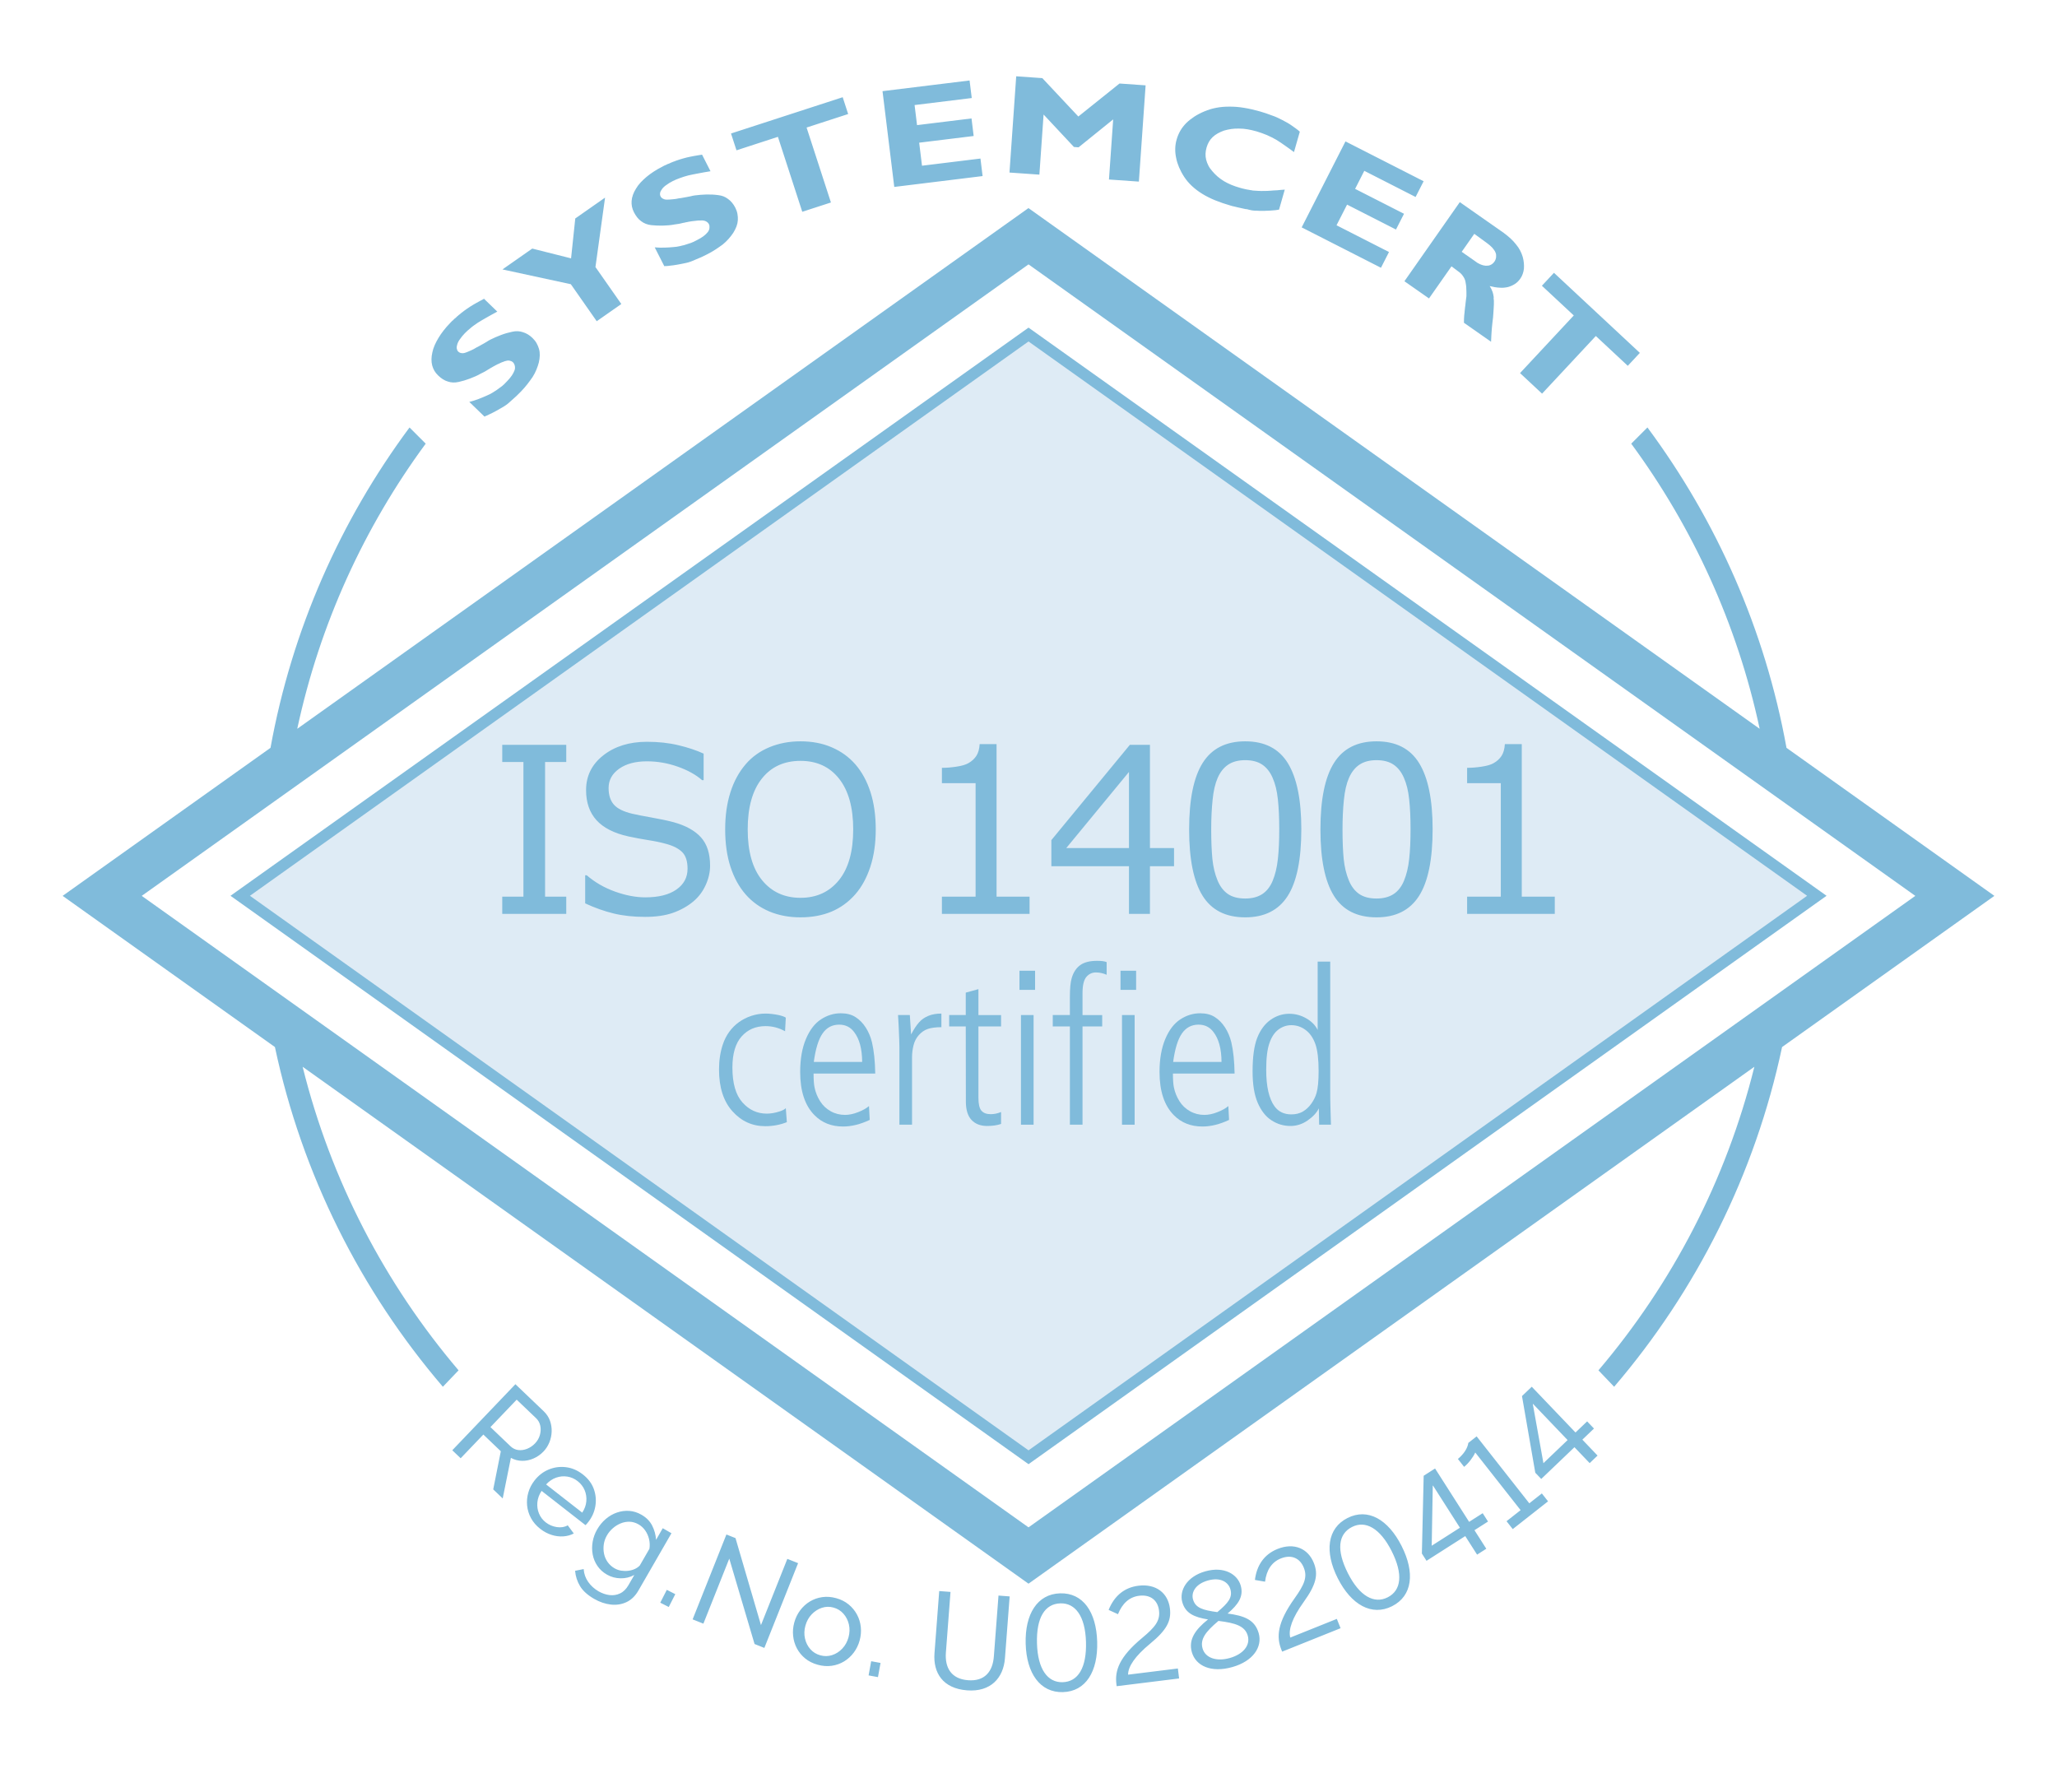
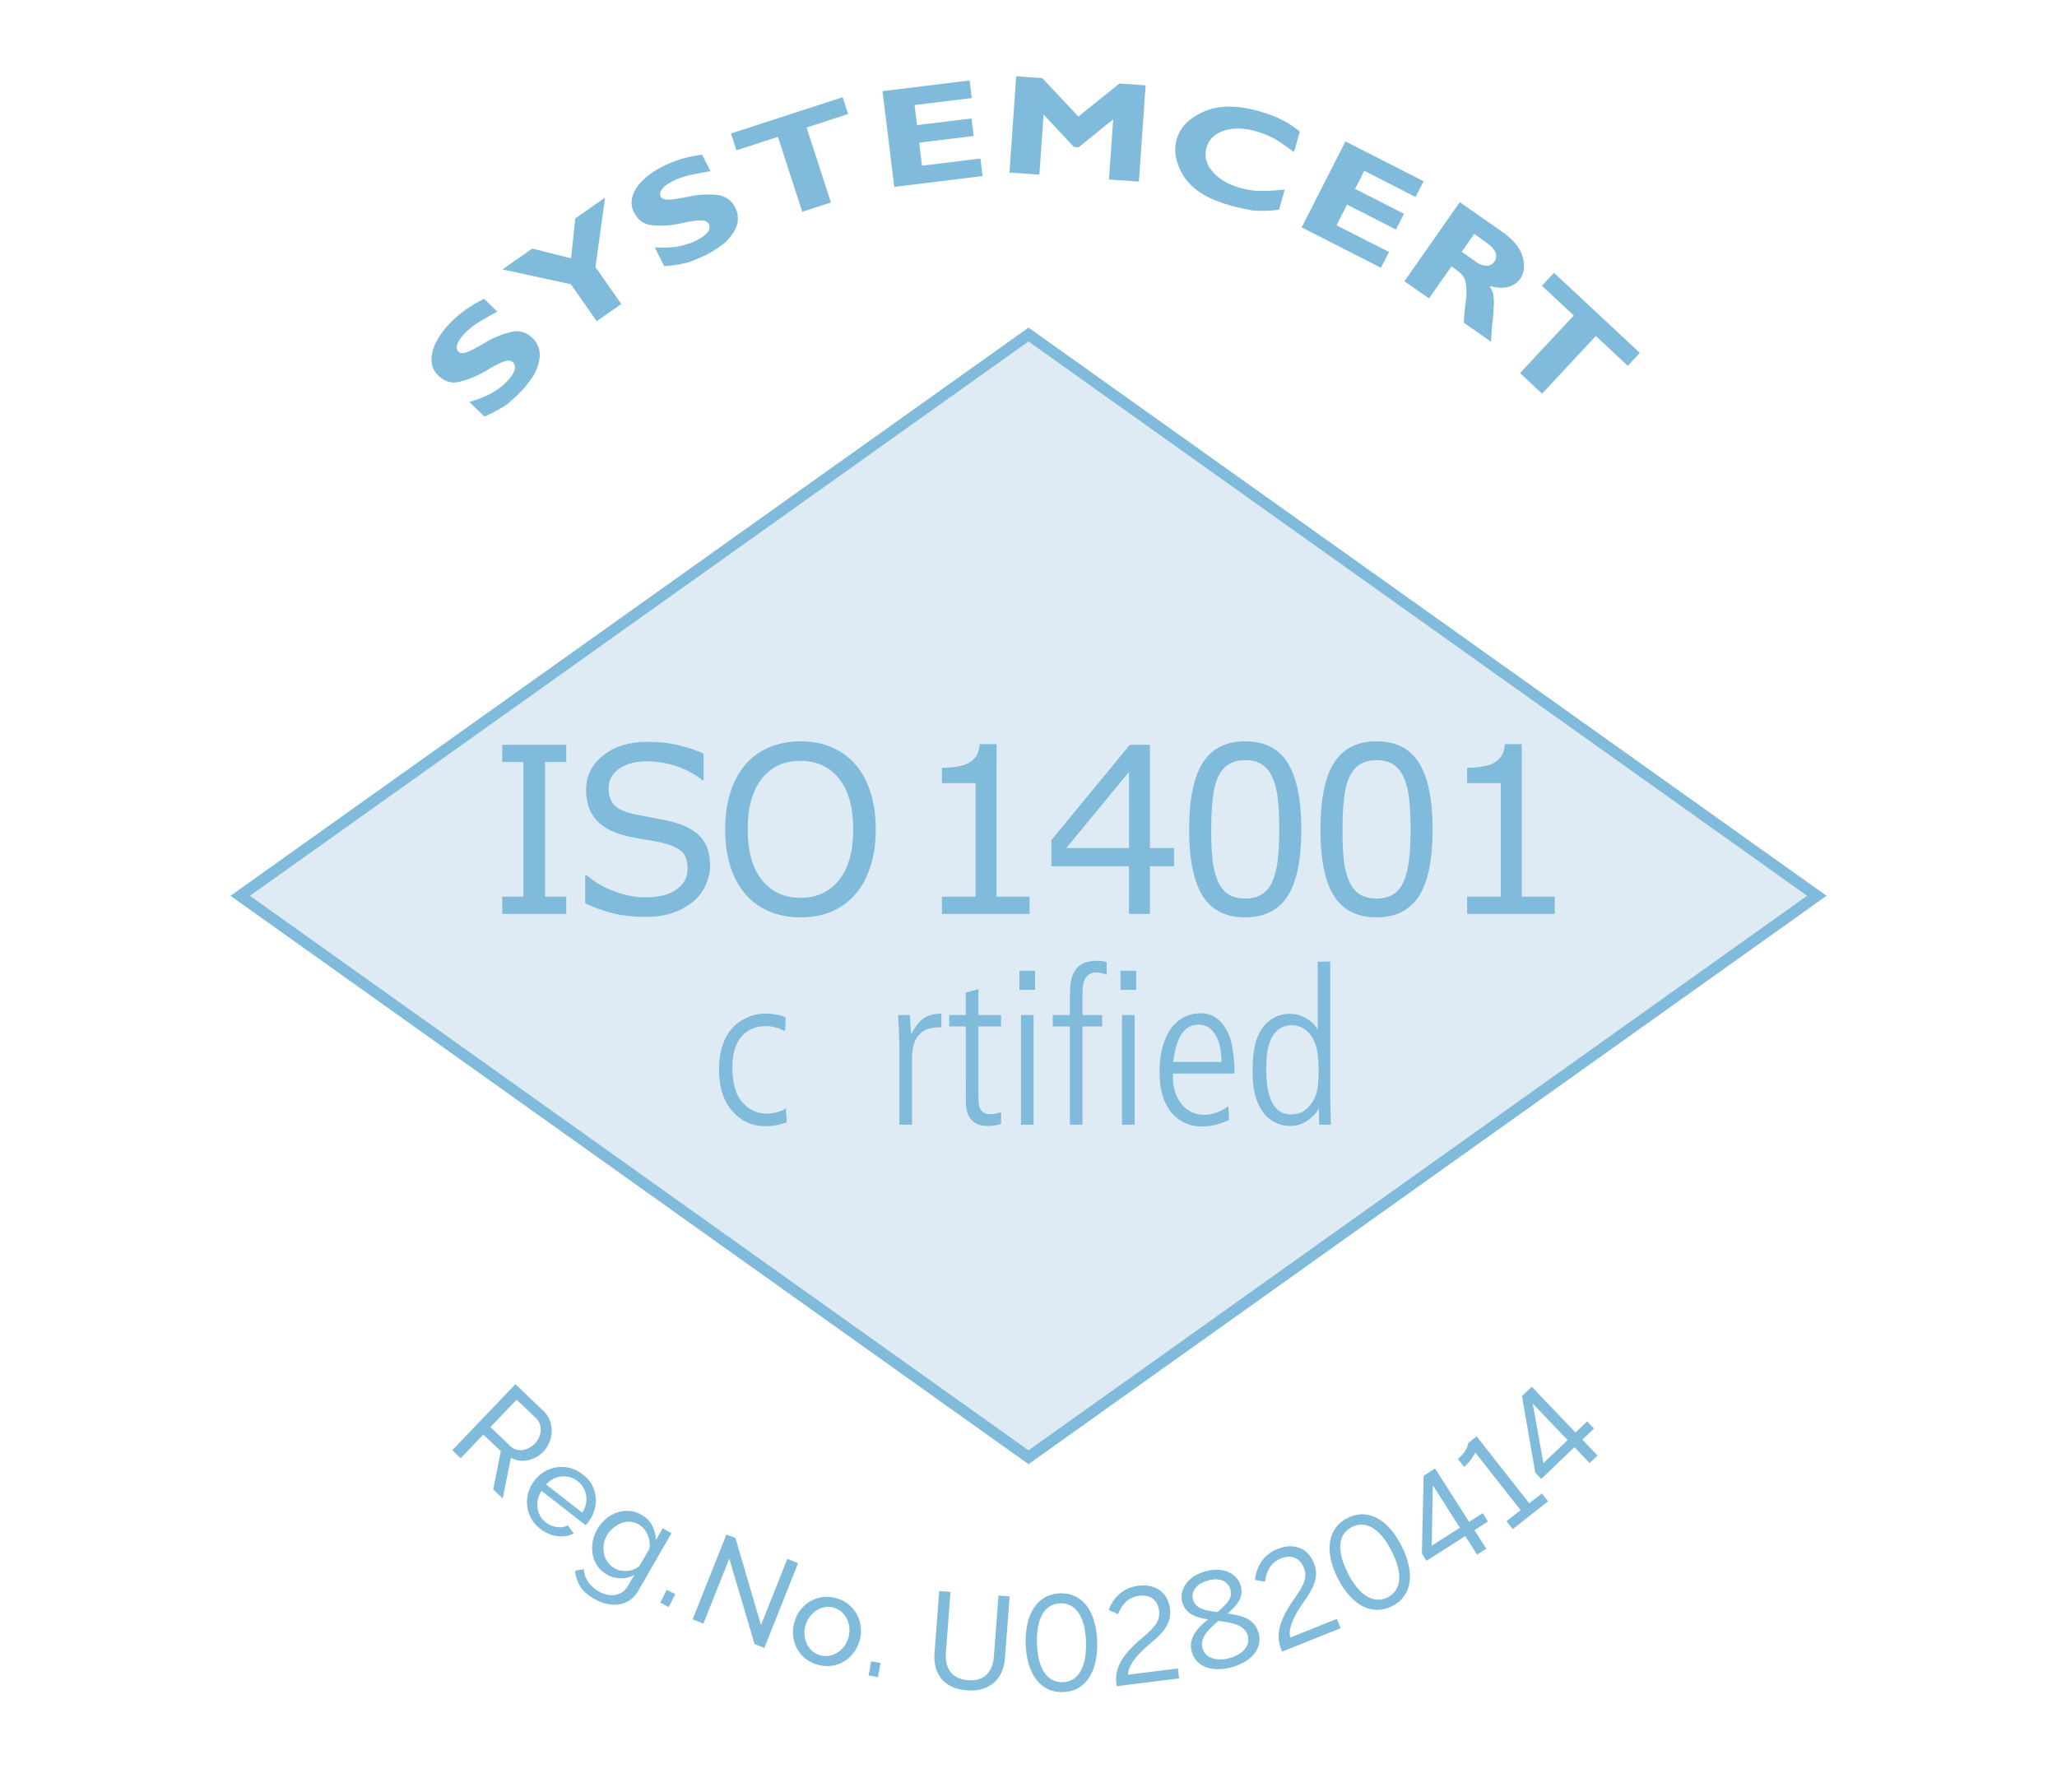
<svg xmlns="http://www.w3.org/2000/svg" xml:space="preserve" width="30.268mm" height="26.366mm" version="1.1" style="shape-rendering:geometricPrecision; text-rendering:geometricPrecision; image-rendering:optimizeQuality; fill-rule:evenodd; clip-rule:evenodd" viewBox="0 0 4798.06 4179.43">
  <defs>
    <style type="text/css">
   
    .fil3 {fill:none}
    .fil2 {fill:#80BBDB}
    .fil0 {fill:#DEEBF5}
    .fil1 {fill:#80BBDB;fill-rule:nonzero}
   
  </style>
  </defs>
  <g id="Ebene_x0020_1">
    <polygon class="fil0" points="2400.57,3405.08 559.58,2099.72 2401.32,786.58 4237.62,2098.41 " />
    <g id="_3042132030336">
      <path class="fil1" d="M2406.69 769.57l1838.79 1309.2 15.06 10.72 -15.06 10.72 -1838.79 1309.7 -7.62 5.45 -7.62 -5.45 -1838.77 -1309.7 -15.06 -10.72 15.06 -10.72 1838.77 -1309.2 7.62 -5.39 7.62 5.39zm1808.48 1319.93l-1816.1 -1293.03 -1816.09 1293.03 1816.09 1293.54 1816.1 -1293.54z" />
      <g>
        <path class="fil1" d="M1128.41 696.34l31.56 30.5c-4.8,2.43 -9.27,4.87 -13.54,7.37 -4.28,2.5 -8.29,4.8 -12.16,6.83 -3.88,2.11 -7.5,4.2 -10.84,6.25 -3.36,2.11 -6.52,4.01 -9.46,5.79 -2.89,2.11 -5.79,4.07 -8.54,5.98 -2.76,1.9 -5.33,3.88 -7.56,5.98 -2.63,2.04 -4.99,4.07 -7.23,6.06 -2.24,1.97 -4.41,4.07 -6.52,6.31 -2.3,2.36 -4.34,4.6 -6.06,6.77 -1.78,2.17 -3.28,4.2 -4.66,6.25 -1.51,1.9 -2.89,3.88 -4.01,6.06 -1.13,2.11 -1.97,4.07 -2.57,5.98 -0.59,1.84 -1.05,3.68 -1.32,5.39 -0.27,1.71 -0.33,3.28 -0.13,4.66 0.19,1.38 0.59,2.76 1.13,4.07 0.52,1.32 1.32,2.43 2.24,3.36 1.13,1.05 2.3,1.9 3.55,2.5 1.25,0.59 2.57,0.98 4.01,1.13 1.59,0.27 3.09,0.33 4.66,0.13 1.59,-0.19 3.22,-0.59 5.14,-1.25 1.84,-0.65 3.82,-1.44 5.91,-2.3 2.11,-0.92 4.2,-1.84 6.37,-2.76 2.04,-0.86 4.14,-1.84 6.37,-3.03 2.24,-1.19 4.53,-2.57 6.83,-4.01 0.46,-0.13 0.86,-0.4 1.25,-0.59 0.4,-0.27 0.79,-0.46 1.25,-0.59 0.79,-0.46 1.59,-0.92 2.43,-1.32 0.86,-0.4 1.65,-0.86 2.43,-1.32 1.38,-0.79 2.76,-1.59 4.01,-2.3 1.32,-0.73 2.63,-1.38 3.82,-2.04 1.38,-0.79 2.76,-1.65 4.14,-2.43 1.38,-0.79 2.76,-1.59 4.14,-2.43 1.25,-0.92 2.63,-1.84 4.14,-2.63 1.51,-0.79 3.03,-1.65 4.41,-2.43 4.14,-2.11 8.35,-4.01 12.49,-5.85 4.2,-1.78 8.42,-3.49 12.76,-5.14 4.34,-1.65 8.67,-3.09 13.08,-4.34 4.41,-1.25 8.75,-2.3 12.89,-3.15 4.34,-0.98 8.54,-1.44 12.68,-1.25 4.14,0.13 8.15,0.92 12.03,2.24 4.07,1.19 8.02,2.89 11.76,5.2 3.74,2.24 7.37,5.06 10.84,8.48 3.95,3.82 7.16,7.89 9.53,12.16 2.43,4.34 4.28,8.81 5.6,13.41 1.32,4.66 1.9,9.61 1.78,14.79 -0.13,5.2 -0.86,10.72 -2.17,16.5 -1.44,5.66 -3.42,11.3 -5.79,17.09 -2.36,5.79 -5.33,11.44 -8.81,16.96 -3.82,5.52 -7.83,11.05 -12.16,16.63 -4.34,5.6 -9.27,11.24 -14.73,16.96 -3.68,3.82 -7.23,7.37 -10.78,10.72 -3.55,3.36 -6.97,6.44 -10.32,9.27 -3.36,3.15 -6.52,5.98 -9.4,8.35 -2.89,2.36 -5.85,4.47 -8.75,6.25 -3.09,1.9 -6.12,3.74 -9.15,5.39 -3.03,1.71 -5.91,3.36 -8.67,4.93 -3.09,1.65 -6.06,3.15 -8.94,4.74 -2.82,1.51 -5.85,2.96 -8.94,4.28 0,0 -0.06,0 -0.13,0.13 -0.06,0.06 -0.19,0 -0.33,-0.13 -0.13,0.13 -0.27,0.27 -0.33,0.4 -0.06,0.06 -0.13,0.13 -0.13,0.13 -0.33,0.33 -0.59,0.52 -0.79,0.59 -0.27,0.06 -0.46,0.06 -0.59,-0.13 -0.13,0.13 -0.33,0.33 -0.46,0.46 -0.13,0.13 -0.33,0.13 -0.46,0 -0.13,0.13 -0.27,0.27 -0.33,0.33 -0.06,0.06 -0.13,0.13 -0.13,0.13 0,0 -0.06,0 -0.13,0.13 -0.06,0.06 -0.27,0.13 -0.59,0.13 -0.13,0.13 -0.33,0.27 -0.46,0.27 -0.13,0 -0.27,0 -0.27,0 -0.13,0.13 -0.33,0.27 -0.46,0.27 -0.13,0 -0.46,0.06 -0.92,0.27 -0.13,0.13 -0.33,0.27 -0.59,0.4 -0.27,0.06 -0.46,0.06 -0.59,-0.13 -0.33,0.33 -0.52,0.52 -0.65,0.73 -0.13,0.13 -0.4,0.19 -0.73,0.27 -0.13,0.13 -0.33,0.27 -0.59,0.4 -0.19,0.06 -0.46,0.13 -0.79,0.13l-35.37 -34.19c4.01,-0.98 7.83,-2.11 11.38,-3.22 3.55,-1.13 7.04,-2.36 10.45,-3.68 3.42,-1.32 6.64,-2.57 9.61,-3.82 3.03,-1.25 5.91,-2.5 8.67,-3.74 2.63,-1.13 5.26,-2.36 7.89,-3.61 2.63,-1.32 5.14,-2.76 7.62,-4.34 1.05,-0.79 2.24,-1.59 3.36,-2.24 1.19,-0.73 2.43,-1.51 3.82,-2.3 1.05,-0.79 2.17,-1.59 3.22,-2.36 1.05,-0.79 2.17,-1.59 3.22,-2.36 0.92,-0.65 1.78,-1.25 2.57,-1.9 0.79,-0.65 1.59,-1.32 2.57,-1.9 0.92,-0.65 1.78,-1.25 2.57,-1.9 0.73,-0.65 1.44,-1.32 2.04,-1.9 0.92,-0.65 1.78,-1.38 2.5,-2.17 0.79,-0.79 1.44,-1.51 2.04,-2.11 0.79,-0.79 1.51,-1.59 2.3,-2.36 0.79,-0.79 1.51,-1.59 2.3,-2.36 2.3,-2.36 4.41,-4.74 6.31,-7.04 1.9,-2.3 3.55,-4.47 4.93,-6.52 1.32,-2.04 2.57,-4.07 3.61,-6.12 1.05,-2.04 1.97,-4.07 2.69,-6.12 0.59,-1.9 0.92,-3.61 0.92,-5.26 0.06,-1.65 -0.06,-3.22 -0.46,-4.8 -0.33,-1.59 -0.86,-3.09 -1.59,-4.53 -0.73,-1.44 -1.65,-2.76 -2.76,-3.82 -1.13,-1.05 -2.36,-1.9 -3.74,-2.5 -1.38,-0.59 -2.89,-1.05 -4.47,-1.32 -1.59,-0.27 -3.28,-0.33 -5.26,0 -1.9,0.27 -3.82,0.73 -5.72,1.38 -0.92,0.33 -1.9,0.73 -3.03,1.25 -1.05,0.46 -2.24,0.92 -3.49,1.19 -1.05,0.52 -2.17,0.98 -3.22,1.44 -1.05,0.46 -2.24,1.05 -3.49,1.71 -2.5,0.98 -4.87,2.11 -7.16,3.42 -2.3,1.32 -4.66,2.57 -7.16,3.88 -0.59,0.33 -1.19,0.65 -1.71,1.05 -0.52,0.4 -1.05,0.65 -1.51,0.86 -0.79,0.46 -1.44,0.92 -2.11,1.19 -0.59,0.33 -1.25,0.65 -1.84,0.98 -0.13,0.13 -0.33,0.4 -0.59,0.59 -0.19,0.19 -0.46,0.33 -0.79,0.33 -0.33,0.33 -0.59,0.52 -0.79,0.59 -0.19,0.06 -0.59,0.19 -1.05,0.4 -0.79,0.46 -1.38,0.92 -1.97,1.32 -0.52,0.4 -1.13,0.73 -1.71,1.05 -0.65,0.33 -1.19,0.65 -1.78,1.05 -0.52,0.4 -1.13,0.79 -1.71,1.05 -0.79,0.46 -1.44,0.92 -2.11,1.19 -0.59,0.33 -1.25,0.65 -1.84,0.98 -0.59,0.33 -1.19,0.59 -1.71,0.86 -0.52,0.27 -1.13,0.52 -1.78,0.86 -0.59,0.33 -1.19,0.59 -1.71,0.86 -0.52,0.27 -1.13,0.52 -1.78,0.86 -4.14,2.43 -8.35,4.53 -12.62,6.37 -4.28,1.84 -8.54,3.61 -12.89,5.26 -4.34,1.65 -8.61,3.09 -12.89,4.34 -4.28,1.25 -8.54,2.36 -12.89,3.36 -4.34,0.98 -8.67,1.44 -12.95,1.32 -4.28,-0.13 -8.35,-0.92 -12.3,-2.24 -4.07,-1.19 -8.02,-2.96 -11.76,-5.39 -3.82,-2.43 -7.5,-5.39 -11.11,-8.94 -3.49,-3.36 -6.37,-6.97 -8.61,-10.78 -2.24,-3.88 -3.95,-8.02 -5.14,-12.49 -1.19,-4.47 -1.71,-9.34 -1.65,-14.46 0.06,-5.14 0.79,-10.45 2.04,-15.92 1.19,-5.66 2.89,-11.18 5.33,-16.63 2.36,-5.45 5.33,-11.11 8.81,-16.96 3.49,-5.79 7.43,-11.57 11.97,-17.36 4.47,-5.79 9.53,-11.57 15.19,-17.42 0.13,-0.13 0.33,-0.4 0.59,-0.59 0.19,-0.19 0.4,-0.46 0.52,-0.59 0.13,-0.13 0.33,-0.33 0.59,-0.59 0.19,-0.27 0.4,-0.46 0.59,-0.59 0.33,-0.33 0.73,-0.73 1.13,-1.19 0.46,-0.46 0.98,-0.98 1.59,-1.65 0.46,-0.19 0.92,-0.46 1.32,-0.86 0.4,-0.4 0.79,-0.86 1.25,-1.32 0.33,-0.33 0.65,-0.65 1.05,-1.05 0.4,-0.4 0.79,-0.86 1.25,-1.32 0.92,-0.65 1.78,-1.25 2.5,-1.9 0.79,-0.65 1.65,-1.44 2.57,-2.36 0.33,-0.33 0.65,-0.65 1.05,-1.05 0.4,-0.4 0.73,-0.73 1.05,-1.05 0.59,-0.33 1.13,-0.65 1.51,-1.05 0.4,-0.4 0.79,-0.86 1.25,-1.32 1.05,-0.79 2.17,-1.59 3.22,-2.36 1.05,-0.79 2.04,-1.65 2.96,-2.63 1.05,-0.79 2.17,-1.65 3.36,-2.5 1.13,-0.92 2.36,-1.78 3.55,-2.76 2.17,-1.59 4.41,-3.22 6.71,-4.8 2.3,-1.59 4.66,-3.22 7.16,-4.8 2.3,-1.44 4.74,-2.89 7.29,-4.47 2.57,-1.51 5.14,-3.03 7.75,-4.47 2.63,-1.44 5.33,-2.96 8.21,-4.47 2.82,-1.51 5.79,-3.09 8.88,-4.74l-0.46 -0.46 0 0 0.24 -0.27zm263.46 52.87l-60.35 -86.27 -159.5 -34.51 69.49 -48.65 90.53 22.81 9.8 -93.03 69.49 -48.65 -22.41 161.93 60.35 86.27 -57.34 40.1 0 0 0 0 -0.06 0zm245.48 -388.95l19.93 39.12c-5.33,0.73 -10.38,1.59 -15.19,2.57 -4.8,0.98 -9.4,1.84 -13.74,2.57 -4.34,0.73 -8.42,1.51 -12.3,2.36 -3.88,0.86 -7.5,1.65 -10.84,2.36 -3.42,0.98 -6.77,1.97 -9.99,2.89 -3.22,0.92 -6.25,1.97 -9.15,3.15 -3.15,1.13 -6.12,2.24 -8.81,3.36 -2.76,1.19 -5.52,2.43 -8.21,3.82 -2.96,1.51 -5.6,2.96 -7.96,4.41 -2.36,1.44 -4.47,2.89 -6.44,4.41 -2.04,1.32 -3.95,2.76 -5.72,4.41 -1.78,1.65 -3.22,3.22 -4.41,4.87 -1.19,1.59 -2.17,3.15 -3.03,4.66 -0.86,1.51 -1.38,2.96 -1.65,4.34 -0.27,1.38 -0.4,2.76 -0.27,4.2 0.13,1.38 0.46,2.69 1.05,3.88 0.65,1.38 1.51,2.57 2.57,3.55 0.98,0.98 2.11,1.78 3.42,2.3 1.38,0.79 2.82,1.32 4.34,1.65 1.51,0.33 3.28,0.46 5.26,0.46 1.97,0 4.07,-0.06 6.31,-0.27 2.24,-0.13 4.6,-0.33 6.97,-0.59 2.17,-0.13 4.47,-0.4 6.97,-0.79 2.5,-0.4 5.06,-0.92 7.75,-1.51 0.46,0 0.92,-0.06 1.38,-0.13 0.46,-0.06 0.92,-0.13 1.38,-0.13 0.92,-0.19 1.78,-0.4 2.69,-0.46 0.92,-0.06 1.84,-0.27 2.69,-0.46 1.59,-0.33 3.09,-0.59 4.6,-0.86 1.44,-0.27 2.89,-0.46 4.28,-0.73 1.59,-0.33 3.15,-0.59 4.74,-0.92 1.59,-0.33 3.15,-0.59 4.74,-0.92 1.44,-0.52 3.09,-0.92 4.8,-1.19 1.71,-0.27 3.36,-0.52 4.93,-0.86 4.6,-0.59 9.21,-1.13 13.74,-1.44 4.53,-0.33 9.07,-0.59 13.74,-0.73 4.6,-0.13 9.21,-0.06 13.81,0.19 4.6,0.27 9,0.65 13.22,1.25 4.41,0.46 8.54,1.44 12.43,2.89 3.88,1.51 7.43,3.55 10.72,6.06 3.49,2.43 6.64,5.33 9.4,8.75 2.82,3.36 5.33,7.23 7.56,11.51 2.5,4.93 4.2,9.8 5.06,14.66 0.86,4.87 1.19,9.73 0.92,14.54 -0.27,4.8 -1.32,9.67 -3.15,14.6 -1.84,4.87 -4.34,9.8 -7.43,14.85 -3.22,4.87 -6.9,9.61 -11.05,14.33 -4.14,4.74 -8.75,9.07 -13.81,13.16 -5.39,4.01 -11.05,7.89 -16.96,11.76 -5.91,3.88 -12.43,7.62 -19.47,11.18 -4.74,2.36 -9.27,4.6 -13.68,6.64 -4.41,1.97 -8.67,3.82 -12.82,5.39 -4.2,1.9 -8.08,3.55 -11.64,4.8 -3.55,1.32 -6.97,2.3 -10.32,3.03 -3.55,0.79 -7.04,1.51 -10.38,2.17 -3.42,0.59 -6.64,1.25 -9.8,1.84 -3.42,0.52 -6.77,1.05 -9.92,1.59 -3.22,0.52 -6.44,0.92 -9.8,1.13 0,0 -0.06,0 -0.13,0.06 -0.13,0.06 -0.19,0 -0.33,-0.19 -0.19,0.06 -0.33,0.19 -0.46,0.19 -0.06,0.06 -0.13,0.06 -0.13,0.06 -0.4,0.19 -0.73,0.27 -0.98,0.33 -0.27,0 -0.4,-0.06 -0.52,-0.27 -0.19,0.06 -0.4,0.19 -0.59,0.27 -0.19,0.13 -0.33,0.06 -0.46,-0.13 -0.19,0.06 -0.33,0.19 -0.46,0.19 -0.06,0.06 -0.13,0.06 -0.13,0.06 0,0 -0.06,0 -0.13,0.06 -0.06,0.06 -0.27,0 -0.59,-0.06 -0.19,0.13 -0.4,0.13 -0.52,0.06 -0.13,-0.06 -0.19,-0.06 -0.19,-0.06 -0.19,0.06 -0.4,0.13 -0.52,0.06 -0.13,-0.06 -0.46,-0.06 -0.98,-0.06 -0.19,0.13 -0.4,0.13 -0.65,0.13 -0.27,0 -0.46,-0.06 -0.52,-0.33 -0.4,0.19 -0.65,0.4 -0.92,0.46 -0.19,0.06 -0.46,0.06 -0.73,0 -0.19,0.13 -0.46,0.13 -0.65,0.13 -0.27,0 -0.52,-0.06 -0.79,-0.13l-22.29 -43.78c4.14,0.4 8.08,0.59 11.84,0.65 3.74,0.06 7.43,0.06 11.05,-0.06 3.61,-0.13 7.1,-0.27 10.32,-0.46 3.22,-0.19 6.37,-0.46 9.4,-0.73 2.82,-0.19 5.72,-0.52 8.61,-0.86 2.89,-0.4 5.79,-0.92 8.61,-1.65 1.25,-0.4 2.57,-0.73 3.88,-1.05 1.32,-0.33 2.76,-0.59 4.34,-0.92 1.32,-0.4 2.57,-0.79 3.82,-1.19 1.25,-0.4 2.57,-0.79 3.82,-1.25 1.05,-0.33 2.11,-0.59 3.03,-0.98 0.92,-0.4 1.9,-0.73 3.03,-0.98 1.05,-0.33 2.11,-0.59 3.03,-0.98 0.92,-0.4 1.78,-0.73 2.57,-1.13 1.05,-0.33 2.11,-0.73 3.09,-1.19 0.98,-0.52 1.84,-0.98 2.63,-1.38 0.98,-0.46 1.97,-0.98 2.96,-1.51 0.98,-0.52 1.97,-0.98 2.96,-1.51 2.96,-1.51 5.66,-3.03 8.21,-4.53 2.57,-1.59 4.8,-3.09 6.77,-4.53 1.97,-1.51 3.74,-3.03 5.39,-4.6 1.65,-1.59 3.15,-3.22 4.53,-4.93 1.19,-1.59 2.04,-3.15 2.63,-4.66 0.59,-1.51 0.98,-3.09 1.13,-4.66 0.19,-1.59 0.19,-3.15 0,-4.8 -0.19,-1.65 -0.65,-3.09 -1.38,-4.47 -0.73,-1.38 -1.65,-2.57 -2.76,-3.55 -1.13,-1.05 -2.36,-1.9 -3.82,-2.69 -1.38,-0.79 -3.03,-1.32 -4.93,-1.71 -1.9,-0.4 -3.88,-0.59 -5.79,-0.52 -0.98,0 -2.11,0.06 -3.22,0.19 -1.19,0.13 -2.43,0.13 -3.68,0 -1.19,0.13 -2.36,0.19 -3.55,0.33 -1.19,0.13 -2.5,0.27 -3.82,0.46 -2.63,0.13 -5.26,0.4 -7.89,0.86 -2.63,0.46 -5.26,0.92 -8.02,1.32 -0.73,0.13 -1.38,0.27 -1.97,0.46 -0.65,0.19 -1.19,0.33 -1.71,0.33 -0.92,0.19 -1.65,0.33 -2.36,0.46 -0.65,0.13 -1.38,0.19 -2.04,0.33 -0.19,0.06 -0.46,0.19 -0.73,0.4 -0.33,0.13 -0.59,0.19 -0.92,0.06 -0.4,0.19 -0.73,0.33 -0.98,0.33 -0.27,0 -0.59,0 -1.13,0 -0.92,0.19 -1.65,0.4 -2.3,0.59 -0.65,0.19 -1.32,0.33 -1.97,0.46 -0.65,0.13 -1.32,0.27 -1.97,0.46 -0.65,0.19 -1.32,0.33 -1.97,0.46 -0.92,0.19 -1.65,0.33 -2.36,0.46 -0.65,0.13 -1.38,0.19 -2.04,0.33 -0.65,0.13 -1.32,0.19 -1.9,0.27 -0.59,0.06 -1.25,0.13 -1.9,0.27 -0.65,0.06 -1.32,0.19 -1.9,0.27 -0.59,0.06 -1.25,0.13 -1.9,0.27 -4.74,0.92 -9.4,1.59 -14,1.97 -4.6,0.4 -9.27,0.65 -13.87,0.79 -4.6,0.13 -9.15,0.06 -13.62,-0.13 -4.41,-0.19 -8.88,-0.52 -13.28,-0.98 -4.41,-0.46 -8.61,-1.44 -12.62,-3.03 -4.01,-1.51 -7.62,-3.55 -10.91,-6.12 -3.49,-2.43 -6.58,-5.39 -9.34,-8.94 -2.76,-3.55 -5.33,-7.56 -7.62,-12.03 -2.17,-4.34 -3.74,-8.67 -4.6,-13.01 -0.86,-4.41 -1.13,-8.88 -0.79,-13.47 0.33,-4.66 1.38,-9.34 3.15,-14.2 1.71,-4.87 4.07,-9.61 7.1,-14.39 2.89,-4.93 6.37,-9.61 10.45,-14 4.07,-4.41 8.67,-8.81 13.81,-13.16 5.2,-4.34 10.84,-8.54 16.96,-12.49 6.12,-4.01 12.82,-7.83 20.05,-11.51 0.19,-0.06 0.46,-0.19 0.73,-0.4 0.27,-0.13 0.52,-0.27 0.73,-0.4 0.19,-0.06 0.46,-0.19 0.73,-0.4 0.33,-0.13 0.52,-0.27 0.73,-0.4 0.4,-0.19 0.86,-0.46 1.44,-0.73 0.59,-0.33 1.25,-0.65 2.04,-1.05 0.46,0 0.98,-0.13 1.44,-0.4 0.46,-0.27 1.05,-0.52 1.65,-0.86 0.4,-0.19 0.86,-0.46 1.32,-0.65 0.52,-0.27 1.05,-0.52 1.65,-0.86 1.05,-0.33 2.11,-0.59 3.03,-0.98 0.92,-0.33 1.97,-0.86 3.15,-1.44 0.4,-0.19 0.86,-0.46 1.32,-0.65 0.46,-0.27 0.92,-0.46 1.32,-0.65 0.73,-0.06 1.32,-0.27 1.78,-0.52 0.46,-0.27 1.05,-0.52 1.65,-0.86 1.32,-0.4 2.57,-0.79 3.82,-1.25 1.25,-0.4 2.5,-0.92 3.68,-1.51 1.32,-0.4 2.63,-0.86 4.01,-1.32 1.38,-0.46 2.82,-0.92 4.28,-1.44 2.57,-0.79 5.2,-1.59 7.89,-2.36 2.69,-0.79 5.45,-1.51 8.29,-2.24 2.69,-0.59 5.45,-1.25 8.35,-1.84 2.89,-0.59 5.79,-1.19 8.75,-1.71 2.96,-0.52 5.98,-1.05 9.21,-1.59 3.15,-0.52 6.52,-1.05 9.92,-1.59l-0.33 -0.59 0 0 -0.02 0.1zm328.27 -133.54l12.76 39.25 -96.98 31.5 56.8 174.81 -66.86 21.7 -56.8 -174.81 -96.65 31.43 -12.76 -39.25 260.49 -84.62 0 0 0 0 0 -0.02zm321.35 143l4.99 40.96 -206.04 25.32 -27.41 -223.4 203.08 -24.92 5.06 40.96 -133.33 16.37 5.72 46.81 127.08 -15.58 4.99 40.96 -127.08 15.58 6.58 53.72 136.23 -16.69 0 0 0 0 0.13 -0.1zm228.28 -97.96l96.06 -76.99 60.89 4.28 -15.71 224.52 -69.76 -4.87 9.8 -140.24 -80.67 65.15 -10.84 -0.79 -70.81 -75.74 -9.8 140.24 -69.76 -4.87 15.71 -224.52 60.89 4.28 84.03 89.55 0 0 0 0 -0.02 0zm481.72 169.9l-13.54 47.27c-2.43,0.46 -4.87,0.86 -7.37,1.19 -2.5,0.33 -4.8,0.52 -6.9,0.59 -2.36,0.27 -4.53,0.4 -6.64,0.52 -2.11,0.06 -4.2,0.19 -6.25,0.27 -0.92,0 -1.9,0 -2.96,0 -1.05,0.06 -2.04,0.13 -3.03,0.33 -1.13,-0.06 -2.17,-0.06 -3.09,0 -0.92,0.06 -1.97,0.06 -3.09,0 -0.92,0 -1.84,0 -2.89,0 -1.05,0 -2.04,0 -2.96,0 -1.13,-0.06 -2.11,-0.13 -3.03,-0.19 -0.92,0 -1.9,-0.06 -3.03,-0.19 -0.73,0.06 -1.32,0 -1.84,0 -0.59,-0.06 -1.19,-0.06 -1.9,0 -0.73,0 -1.32,0 -1.9,0 -0.52,-0.06 -1.19,-0.13 -1.78,-0.33 -0.73,0 -1.38,0 -2.04,-0.06 -0.65,-0.06 -1.19,-0.19 -1.65,-0.33 -0.73,0 -1.38,-0.06 -1.97,-0.19 -0.65,-0.19 -1.25,-0.4 -1.9,-0.52 -0.65,-0.19 -1.32,-0.33 -1.97,-0.4 -0.65,-0.06 -1.32,-0.19 -1.97,-0.4 -0.65,-0.19 -1.19,-0.33 -1.78,-0.52 -0.52,-0.13 -1.13,-0.33 -1.78,-0.52 -0.65,-0.19 -1.32,-0.33 -1.97,-0.4 -0.65,-0.06 -1.25,-0.06 -1.71,0 -0.65,-0.19 -1.32,-0.33 -1.9,-0.4 -0.65,-0.06 -1.32,-0.19 -1.97,-0.4 -2.36,-0.46 -4.87,-0.98 -7.43,-1.65 -2.57,-0.65 -5.2,-1.19 -7.75,-1.71 -1.25,-0.4 -2.63,-0.65 -4.01,-0.98 -1.38,-0.27 -2.69,-0.59 -4.01,-0.98 -1.32,-0.13 -2.69,-0.46 -4.07,-0.86 -1.38,-0.4 -2.69,-0.79 -3.95,-1.13 -13.35,-3.82 -25.57,-8.02 -36.74,-12.55 -11.18,-4.6 -21.24,-9.67 -30.12,-15.19 -8.94,-5.52 -16.9,-11.57 -24,-18.21 -7.04,-6.58 -13.01,-13.68 -17.94,-21.24 -4.93,-7.56 -8.94,-15.12 -12.09,-22.56 -3.09,-7.43 -5.39,-14.73 -6.71,-22.02 -1.59,-7.29 -2.24,-14.54 -2.04,-21.7 0.19,-7.16 1.32,-14.2 3.36,-21.18 2.04,-7.16 4.93,-13.93 8.54,-20.18 3.61,-6.31 8.21,-12.16 13.68,-17.75 5.39,-5.33 11.64,-10.26 18.67,-14.92 7.04,-4.6 15,-8.75 23.79,-12.43 8.61,-3.68 17.82,-6.52 27.61,-8.35 9.8,-1.9 20.05,-2.76 30.77,-2.69 10.78,-0.13 22.16,0.79 34.05,2.76 11.9,1.9 24.46,4.8 37.54,8.54 2.3,0.65 4.6,1.38 6.77,2.11 2.17,0.73 4.47,1.44 6.77,2.11 2.24,0.92 4.47,1.71 6.71,2.43 2.17,0.73 4.41,1.59 6.71,2.43 4.41,1.44 8.61,3.15 12.82,4.99 4.14,1.9 8.08,3.82 11.9,5.85 4.01,2.04 7.89,4.14 11.57,6.25 3.74,2.11 7.23,4.34 10.45,6.64 3.22,2.3 6.44,4.6 9.67,6.9 3.22,2.3 6.31,4.8 9.21,7.43l-13.62 47.6c-3.42,-2.57 -6.77,-5.06 -10.19,-7.56 -3.42,-2.5 -6.83,-4.87 -10.26,-7.23 -3.22,-2.3 -6.58,-4.6 -9.99,-6.97 -3.42,-2.36 -6.9,-4.6 -10.45,-6.77 -1.78,-0.98 -3.61,-1.97 -5.52,-2.96 -1.9,-0.98 -3.74,-1.97 -5.52,-2.96 -1.84,-0.79 -3.68,-1.65 -5.6,-2.63 -1.9,-0.98 -3.74,-1.9 -5.6,-2.63 -3.88,-1.59 -7.83,-3.09 -11.7,-4.53 -3.95,-1.44 -8.02,-2.82 -12.22,-4.01 -7.16,-2.04 -14.2,-3.68 -21.1,-4.87 -6.9,-1.19 -13.41,-1.71 -19.59,-1.71 -6.31,-0.19 -12.43,0.06 -18.28,0.92 -5.85,0.86 -11.51,2.11 -17.02,3.68 -5.33,1.9 -10.26,4.07 -14.73,6.58 -4.47,2.5 -8.48,5.39 -11.97,8.75 -3.49,3.36 -6.37,6.97 -8.61,10.91 -2.24,3.95 -4.07,8.35 -5.52,13.22 -1.38,4.87 -2.24,9.67 -2.43,14.39 -0.19,4.74 0.27,9.46 1.44,14.14 1.19,4.66 2.89,9.27 5.2,13.68 2.24,4.47 5.33,8.81 9.15,13.08 3.74,4.47 7.83,8.61 12.22,12.43 4.41,3.82 9.34,7.37 14.79,10.78 5.26,3.09 10.99,5.98 17.09,8.54 6.12,2.57 12.82,4.87 19.99,6.9 1.71,0.46 3.42,0.98 5.26,1.51 1.78,0.52 3.68,0.92 5.66,1.32 1.71,0.46 3.49,0.86 5.33,1.19 1.84,0.33 3.68,0.59 5.39,0.86 0.86,0.27 1.71,0.46 2.57,0.59 0.86,0.13 1.78,0.19 2.69,0.27 0.86,0.27 1.71,0.46 2.57,0.59 0.86,0.13 1.78,0.19 2.69,0.27 1.78,0.06 3.61,0.19 5.39,0.33 1.78,0.19 3.55,0.33 5.39,0.33 2.24,0.19 4.47,0.27 6.77,0.27 2.3,0 4.6,-0.06 6.9,-0.06 2.5,0 4.99,0 7.43,-0.13 2.43,-0.13 4.93,-0.27 7.5,-0.46 2.36,-0.27 4.8,-0.46 7.37,-0.59 2.57,-0.19 5.33,-0.33 8.35,-0.4 2.63,-0.4 5.45,-0.65 8.48,-0.86 3.03,-0.13 6.06,-0.4 9.15,-0.65l0.19 -0.65 0 0 -0.02 0.06zm242.93 146.15l-18.74 36.74 -184.94 -94.21 102.16 -200.52 182.31 92.89 -18.74 36.74 -119.66 -61.01 -21.43 42.07 114.07 58.11 -18.74 36.74 -114.07 -58.11 -24.59 48.19 122.28 62.33 0 0 0 0 0.08 0.03z" />
        <path class="fil1" d="M3405.18 471.56l103.02 72.13c5.79,4.34 11.11,8.75 15.77,13.08 4.74,4.41 8.81,8.88 12.36,13.47 3.82,4.53 6.97,9.27 9.46,14.08 2.5,4.87 4.53,9.8 6.06,14.92 1.32,4.99 2.24,9.8 2.63,14.33 0.4,4.6 0.46,9 0.13,13.35 -0.52,4.2 -1.44,8.21 -2.82,12.09 -1.38,3.88 -3.22,7.56 -5.66,10.99 -1.78,2.5 -3.74,4.87 -5.85,6.97 -2.17,2.11 -4.47,3.95 -6.83,5.45 -2.43,1.51 -4.93,2.89 -7.5,4.01 -2.57,1.19 -5.33,2.17 -8.35,3.03 -2.89,0.65 -5.98,1.19 -9.34,1.51 -3.36,0.33 -6.77,0.4 -10.32,0 -3.68,-0.13 -7.43,-0.52 -11.24,-1.19 -3.82,-0.65 -7.83,-1.51 -11.97,-2.5 0.92,1.38 1.71,2.82 2.5,4.14 0.79,1.38 1.44,2.63 1.97,3.82 0.27,0.73 0.52,1.44 0.73,2.11 0.19,0.65 0.52,1.32 0.92,1.84 0.33,0.73 0.52,1.44 0.73,2.11 0.19,0.65 0.46,1.38 0.73,2.17 0.13,0.59 0.27,1.32 0.4,2.04 0.13,0.79 0.33,1.51 0.65,2.24 0,0.79 0,1.59 0.19,2.3 0.13,0.79 0.33,1.51 0.59,2.24 0,0.79 0,1.59 -0.06,2.36 0,0.79 0,1.59 -0.06,2.36 0.06,0.33 0.13,0.73 0.19,1.19 0.06,0.46 0.13,0.86 0.19,1.13 -0.06,0.46 -0.06,0.92 0.06,1.32 0.13,0.4 0.19,0.79 0.13,1.32 0,2.69 0,5.45 -0.06,8.42 0,2.89 -0.19,5.91 -0.46,8.94 -0.19,3.36 -0.46,6.77 -0.65,10.19 -0.27,3.42 -0.52,7.1 -0.79,10.91 -0.46,3.68 -0.92,7.69 -1.44,11.9 -0.52,4.2 -0.98,8.67 -1.38,13.47 -0.4,4.8 -0.79,9.8 -1.05,15 -0.27,5.2 -0.52,10.65 -0.79,16.37l-63.25 -44.31c0.13,-2.89 0.19,-5.72 0.13,-8.54 0,-2.82 0.13,-5.45 0.46,-7.89 0.06,-1.32 0.19,-2.63 0.4,-4.01 0.13,-1.38 0.33,-2.76 0.52,-4.2 -0.06,-0.33 -0.06,-0.73 0,-1.19 0.06,-0.46 0.13,-0.98 0.19,-1.44 0,-0.79 0.06,-1.65 0.27,-2.63 0.13,-0.98 0.19,-1.84 0.27,-2.63 0.06,-1.32 0.27,-2.5 0.4,-3.74 0.19,-1.25 0.4,-2.57 0.59,-4.01 0.06,-1.32 0.19,-2.5 0.4,-3.74 0.19,-1.25 0.33,-2.5 0.4,-3.74 0.19,-2.57 0.46,-4.99 0.86,-7.23 0.4,-2.3 0.73,-4.53 0.92,-6.83 0,-1.59 0.06,-3.09 0,-4.6 0,-1.51 0,-3.03 0,-4.6 -0.06,-1.38 -0.13,-2.82 -0.13,-4.34 0,-1.51 -0.13,-2.96 -0.19,-4.34 0,-2.69 -0.19,-5.39 -0.59,-8.08 -0.4,-2.69 -0.79,-5.26 -1.25,-7.69 -0.46,-2.43 -1.19,-4.8 -2.17,-6.97 -0.98,-2.24 -2.24,-4.34 -3.74,-6.44 -1.32,-1.97 -2.82,-3.88 -4.53,-5.6 -1.78,-1.78 -3.74,-3.42 -6.12,-5.06l-16.11 -12.09 -52.47 74.88 -57.34 -40.1 129.07 -184.36 0 0 0 0 0.25 -0.05zm33.65 73.89l-29.33 41.88 30.58 21.37c1.71,1.44 3.49,2.76 5.45,4.01 1.97,1.25 3.95,2.3 6.06,3.22 1.19,0.59 2.5,1.13 3.95,1.59 1.44,0.46 2.89,0.92 4.41,1.44 0.79,0 1.59,0.13 2.43,0.27 0.86,0.19 1.59,0.33 2.24,0.52 2.04,0.13 4.07,0.06 6.12,-0.13 2.04,-0.19 3.82,-0.65 5.45,-1.44 1.9,-0.79 3.61,-1.84 5.26,-3.15 1.59,-1.32 3.09,-2.96 4.47,-4.93 1.13,-1.65 2.04,-3.36 2.63,-5.2 0.65,-1.84 1.05,-3.61 1.19,-5.39 0.19,-1.78 0.19,-3.49 0,-5.2 -0.13,-1.71 -0.59,-3.55 -1.44,-5.39 -0.65,-1.78 -1.65,-3.61 -3.03,-5.52 -1.38,-1.9 -2.82,-3.82 -4.47,-5.72 -1.71,-1.78 -3.68,-3.55 -5.79,-5.52 -2.17,-1.9 -4.6,-3.82 -7.29,-5.72l-28.8 -20.97 0 0 0 0 -0.08 -0.02zm386.2 277.66l-28.14 30.18 -74.55 -69.56 -125.37 134.45 -51.41 -47.94 125.37 -134.45 -74.36 -69.3 28.14 -30.18 200.33 186.78 0 0 0 0 -0.02 0.02z" />
      </g>
-       <path class="fil2" d="M2399.07 616.65l2068.5 1473.04 -2068.5 1473.02 -2068.48 -1473.02 2068.48 -1473.04zm1443.71 380.47c160.94,216.76 274.22,471 324.33,747.27l484.87 345.3 -495.19 352.64c-63.31,298.16 -200.59,569.03 -391.71,792.43l-36.62 -38.33c171.53,-201.71 297.97,-442.99 363.7,-708.08l-1693.09 1205.72 -1693.14 -1205.72c65.82,265.09 192.23,506.37 363.7,708.08l-36.62 38.33c-191.12,-223.4 -328.34,-494.27 -391.71,-792.43l-495.19 -352.64 484.87 -345.3c50.09,-276.26 163.38,-530.51 324.26,-747.27l37.74 37.74c-143.33,194.8 -247.07,420.45 -299.6,665.09l1705.57 -1214.59 1705.59 1214.59c-52.47,-244.64 -156.28,-470.21 -299.6,-665.09l37.74 -37.74 0.1 0z" />
-       <circle class="fil3" cx="2396.96" cy="2063.03" r="1765.03" />
      <path class="fil1" d="M1054.98 3382.86l147.25 -154.06 65.98 63.06c6.8,6.5 11.67,13.85 14.62,22.07 2.93,8.21 4.26,16.68 3.96,25.39 -0.29,8.7 -2.08,17.09 -5.37,25.16 -3.28,8.08 -7.83,15.15 -13.63,21.23 -6.77,7.09 -14.55,12.54 -23.3,16.33 -8.77,3.82 -17.71,5.66 -26.84,5.5 -9.13,-0.14 -17.79,-2.47 -25.97,-6.94l-19.09 94.68 -22.13 -21.15 17.72 -88.93 -40.77 -38.98 -52.88 55.32 -19.55 -18.67zm89.01 -54.01l46.65 44.58c5.36,5.12 11.44,8.08 18.25,8.94 6.82,0.82 13.7,-0.14 20.64,-2.92 6.94,-2.77 13.11,-6.97 18.51,-12.63 5.53,-5.79 9.29,-12.33 11.32,-19.67 2.04,-7.32 2.33,-14.46 0.9,-21.35 -1.43,-6.91 -4.68,-12.78 -9.73,-17.61l-45.35 -43.35 -61.19 64.03zm116.08 237.25c-9.29,-7.26 -16.45,-15.57 -21.48,-24.9 -5.04,-9.3 -8.05,-19.13 -9.08,-29.34 -1.01,-10.26 -0.06,-20.42 2.87,-30.51 2.9,-10.05 7.72,-19.4 14.44,-27.99 9.05,-11.6 19.97,-20.08 32.78,-25.44 12.82,-5.36 26.27,-7.24 40.34,-5.56 14.06,1.65 27.23,7.28 39.53,16.88 12.48,9.73 21.02,21.11 25.68,34.19 4.64,13.06 5.82,26.38 3.52,39.87 -2.27,13.47 -7.67,25.68 -16.22,36.65 -1.24,1.57 -2.47,3.09 -3.71,4.52 -1.22,1.39 -2.25,2.46 -3.03,3.12l-102.43 -79.96c-5.6,8.45 -8.86,17.26 -9.8,26.44 -0.94,9.16 0.29,17.91 3.71,26.23 3.41,8.31 8.67,15.22 15.77,20.75 7.58,5.91 16.18,9.59 25.85,11.03 9.65,1.44 18.15,0.1 25.47,-4.11l14.11 19.01c-7.37,3.92 -15.53,6.17 -24.52,6.77 -8.97,0.6 -18.09,-0.54 -27.36,-3.47 -9.27,-2.92 -18.09,-7.64 -26.46,-14.17zm13.76 -103.48l84.24 65.75c5.6,-8.48 8.78,-17.28 9.57,-26.42 0.79,-9.15 -0.52,-17.86 -3.99,-26.09 -3.49,-8.24 -8.94,-15.22 -16.36,-21.02 -7.24,-5.66 -15.28,-9.19 -24.11,-10.56 -8.83,-1.36 -17.56,-0.51 -26.17,2.54 -8.61,3.06 -16.33,8.32 -23.18,15.8zm141.83 210.27c-9.19,-5.29 -16.58,-12.03 -22.13,-20.2 -5.58,-8.18 -9.26,-17.12 -11.06,-26.82 -1.81,-9.69 -1.81,-19.58 -0.05,-29.64 1.76,-10.08 5.25,-19.61 10.43,-28.63 5.52,-9.54 12.21,-17.67 20.15,-24.43 7.93,-6.74 16.58,-11.75 25.97,-14.98 9.38,-3.27 18.96,-4.55 28.74,-3.9 9.78,0.68 19.34,3.71 28.71,9.1 11.27,6.5 19.53,14.9 24.79,25.22 5.26,10.3 8.31,21.35 9.11,33.15l15.6 -27.04 20.27 11.7 -77.04 133.65c-7.34,12.74 -16.64,21.76 -27.9,27.06 -11.21,5.25 -23.38,7.12 -36.52,5.67 -13.13,-1.51 -26.11,-5.91 -38.93,-13.32 -15.27,-8.78 -26.19,-18.67 -32.8,-29.63 -6.61,-10.99 -10.46,-22.92 -11.59,-35.79l20 -4.07c0.78,11.1 4.31,21.08 10.6,30.02 6.28,8.94 14.27,16.2 23.97,21.8 8.32,4.79 16.85,7.75 25.57,8.85 8.72,1.09 16.96,-0.16 24.73,-3.84 7.74,-3.61 14.27,-10.02 19.53,-19.16l13.79 -23.92c-9.81,5.42 -20.51,8.05 -32.07,7.85 -11.56,-0.19 -22.18,-3.09 -31.88,-8.69zm17.8 -14.68c4.87,2.81 10.03,4.64 15.55,5.52 5.5,0.84 10.99,0.95 16.44,0.29 5.47,-0.65 10.56,-2.06 15.25,-4.2 4.69,-2.14 8.59,-4.87 11.65,-8.18l22.49 -39.01c1.16,-7.64 0.87,-15.14 -0.9,-22.51 -1.76,-7.36 -4.71,-14.04 -8.89,-20.02 -4.15,-5.99 -9.29,-10.73 -15.34,-14.23 -6.94,-3.99 -14,-6.09 -21.15,-6.29 -7.16,-0.19 -14.08,1.08 -20.73,3.82 -6.67,2.74 -12.79,6.53 -18.36,11.41 -5.6,4.87 -10.16,10.43 -13.78,16.68 -3.88,6.75 -6.36,13.82 -7.37,21.19 -1.01,7.39 -0.81,14.62 0.65,21.7 1.46,7.07 4.31,13.57 8.54,19.47 4.22,5.88 9.53,10.68 15.95,14.38zm106.65 80.21l15.25 -29.96 19.8 10.07 -15.25 29.96 -19.8 -10.07zm160.96 -102.8l-60.38 151.72 -25.11 -10 78.81 -198 21.21 8.45 59.41 202.93 61.49 -154.49 25.09 9.99 -78.69 197.72 -22.86 -9.1 -58.98 -199.21zm206.33 247.57c-11.38,-3.14 -21.15,-8.05 -29.25,-14.71 -8.15,-6.64 -14.58,-14.54 -19.37,-23.52 -4.77,-9.07 -7.7,-18.78 -8.78,-29.21 -1.06,-10.35 -0.17,-20.75 2.66,-31.05 2.9,-10.53 7.48,-19.99 13.71,-28.36 6.26,-8.39 13.76,-15.25 22.49,-20.58 8.72,-5.28 18.34,-8.75 28.82,-10.27 10.48,-1.52 21.43,-0.75 32.8,2.39 11.21,3.09 20.86,7.97 28.99,14.63 8.13,6.64 14.62,14.57 19.5,23.59 4.87,9.07 7.83,18.82 8.91,29.23 1.08,10.37 0.16,20.85 -2.73,31.37 -2.85,10.3 -7.4,19.69 -13.63,28.04 -6.26,8.4 -13.76,15.25 -22.49,20.59 -8.72,5.28 -18.34,8.73 -28.82,10.26 -10.49,1.54 -21.43,0.75 -32.81,-2.39zm-28.77 -91.05c-2.85,10.32 -3.15,20.31 -0.94,29.94 2.2,9.65 6.42,17.96 12.59,24.9 6.2,6.94 13.92,11.67 23.19,14.22 9.24,2.54 18.37,2.41 27.34,-0.46 9,-2.87 16.95,-7.94 23.81,-15.19 6.86,-7.23 11.73,-16.01 14.57,-26.33 2.84,-10.34 3.15,-20.31 0.94,-29.94 -2.22,-9.64 -6.45,-18.02 -12.71,-25.09 -6.25,-7.07 -14.01,-11.86 -23.25,-14.39 -9.26,-2.55 -18.34,-2.36 -27.28,0.63 -8.91,2.98 -16.8,8.08 -23.63,15.22 -6.85,7.15 -11.73,15.98 -14.62,26.49zm147.42 115.91l6.02 -33.08 21.84 3.98 -6.01 33.08 -21.86 -3.98zm229.87 34.87c54.77,4.17 84.66,-28.77 88.17,-74.85l10.99 -144.27 -26.03 -1.98 -10.81 141.86c-2.73,35.92 -21.62,58.56 -60.22,55.62 -39.22,-2.98 -54.37,-29.12 -51.66,-64.74l10.75 -141.26 -26.33 -2.01 -11.03 144.87c-3.49,45.78 19.31,82.43 76.18,86.76zm223.51 4.11c53.42,-1.54 81.8,-48.28 79.81,-117.6 -1.98,-69.3 -33,-114.35 -86.41,-112.83 -53.1,1.52 -82.38,48.3 -80.4,117.62 1.98,69.3 33.89,114.32 86.99,112.82zm-0.67 -23.11c-35.1,1.01 -58.21,-30.17 -59.94,-90.47 -1.73,-60.3 18.37,-92.42 54.67,-93.45 34.81,-1 57.92,29.86 59.63,90.18 1.73,60.3 -18.66,92.72 -54.37,93.73zm125.91 9.32l145.65 -18.06 -2.87 -23.24 -116.16 14.39c0.05,-19.05 16.12,-43.13 51.52,-72.32 38.96,-32.05 49.65,-53.34 46.08,-82.22 -4.47,-36.05 -32.61,-57.97 -73.41,-52.91 -34.27,4.25 -57.07,25.22 -69.54,56.42l21.81 9.99c10.16,-25.46 26.77,-40.22 49.41,-43.02 26.22,-3.25 43.32,10.37 46.32,34.48 2.92,23.54 -8.83,38.6 -39.28,63.87 -53.47,44.42 -64.07,75.98 -60.13,107.86l0.6 4.77zm269.7 -44.61c49.11,-13.85 70.54,-47.35 61.65,-78.88 -8.89,-31.53 -33.67,-40.82 -72.57,-46.07 25.2,-21.19 37.7,-40.01 30.67,-64.88 -7.43,-26.36 -38.25,-46.03 -82.75,-33.49 -43.61,12.3 -61.12,45.32 -53.61,71.95 7.42,26.33 28.31,35.1 60,40.25 -29.52,23.6 -46.07,46.72 -37.74,76.25 9.07,32.12 44.96,48.81 94.35,34.87l0 0zm-34.91 -128.21c-34.37,-4.66 -51.14,-9.91 -56.7,-29.61 -4.57,-16.22 5.48,-35.89 34.65,-44.12 30.04,-8.48 47.97,4.25 52.55,20.46 5.31,18.83 -4.5,31.58 -30.5,53.26l0 0zm28.96 107.11c-31.2,8.81 -57.19,-0.4 -63.39,-22.4 -6.04,-21.42 6.83,-38.79 37.08,-64.2 39.44,4.83 62,11.87 68.35,34.46 6.45,22.87 -11.13,43.42 -42.04,52.14l0 0zm122.31 -14.9l136.21 -54.66 -8.72 -21.73 -108.63 43.59c-4.82,-18.45 4.58,-45.83 31.35,-83.09 29.48,-40.93 34.37,-64.25 23.52,-91.26 -13.52,-33.7 -46.32,-47.71 -84.47,-32.4 -32.05,12.86 -48.73,38.96 -52.82,72.3l23.63 4.09c3.31,-27.2 15.61,-45.72 36.78,-54.21 24.52,-9.84 44.54,-1.05 53.59,21.51 8.83,22 1.32,39.57 -21.67,71.76 -40.34,56.61 -42.53,89.83 -30.58,119.65l1.79 4.45zm256.43 -106.02c47.7,-24.11 53.48,-78.5 22.19,-140.38 -31.29,-61.87 -78.51,-89.45 -126.21,-65.34 -47.4,23.97 -53.99,78.77 -22.7,140.64 31.28,61.89 79.32,89.06 126.72,65.09zm-10.43 -20.64c-31.32,15.85 -65.5,-2.52 -92.73,-56.35 -27.22,-53.85 -22.7,-91.45 9.72,-107.84 31.09,-15.71 65.12,2.39 92.34,56.23 27.23,53.85 22.57,91.85 -9.32,107.97zm208.66 -99.63l21.49 -13.73 -27.63 -43.26 31.62 -20.2 -12.43 -19.48 -31.62 20.2 -79.46 -124.47 -26.57 16.95 -4.18 181.44 10.83 16.95 90.32 -57.67 27.63 43.28zm-105.84 -20.75l2.44 -140.1 0.51 -0.32 62.82 98.42 -65.77 41.99zm189.03 -38.82l82.35 -64.77 -14.49 -18.4 -29.25 23.02 -122.85 -156.17 -19.35 15.22c-2.03,13.44 -11.27,26.44 -24.35,37.49l14.47 18.4c10.16,-7.99 21.05,-22.29 26.01,-33.45l105.78 134.47 -32.8 25.79 14.47 18.4zm179.39 -153.89l18.42 -17.63 -35.46 -37.11 27.12 -25.92 -15.98 -16.71 -27.12 25.93 -102.05 -106.75 -22.78 21.78 31.02 178.81 13.9 14.54 77.45 -74.06 35.48 37.11zm-107.86 0.13l-24.73 -137.91 0.44 -0.41 80.69 84.39 -56.4 53.93z" />
      <path class="fil1" d="M1832.92 2373.72l-1.7 31.74c-14.39,-7.96 -29.55,-11.94 -45.46,-11.94 -23.11,0 -41.82,8.05 -56.05,24.22 -14.22,16.09 -21.32,40.22 -21.32,72.3 0,36.82 7.78,64.01 23.37,81.45 15.49,17.44 34.45,26.16 56.8,26.16 9.4,0 19.39,-1.7 29.98,-5.17 7.28,-2.36 12.11,-4.91 14.39,-7.7l2.46 32.77c-15.84,6.26 -32.59,9.4 -50.3,9.4 -30.31,0 -55.88,-11.6 -76.69,-34.87 -20.83,-23.21 -31.24,-55.62 -31.24,-97.36 0,-21 2.87,-40.31 8.72,-58 3.65,-11.1 8.72,-21.08 15.23,-30.05 6.53,-8.89 14.06,-16.42 22.6,-22.53 8.46,-6.09 18.12,-11 28.88,-14.55 10.75,-3.55 21.83,-5.34 33.18,-5.34 8.97,0 19.13,1.19 30.56,3.47 7.88,1.87 13.46,3.82 16.6,6.02z" />
-       <path id="1" class="fil1" d="M2041.53 2504.18l-143.84 0c0,14.22 0.76,24.97 2.28,32.26 2.28,11.33 6.59,22.1 12.87,32.08 6.26,9.99 14.55,17.86 24.81,23.54 10.24,5.75 21.42,8.54 33.43,8.54 9.48,0 19.64,-2.12 30.56,-6.44 10.92,-4.23 19.31,-8.97 25.32,-14.14l1.7 32.26c-21.67,10.24 -42.42,15.41 -62.23,15.41 -27.17,0 -49.35,-8.89 -66.7,-26.58 -22.18,-22.43 -33.27,-56.05 -33.27,-100.66 0,-30.15 4.49,-55.7 13.38,-76.88 8.97,-21.16 20.65,-36.49 35.22,-45.87 14.55,-9.5 29.96,-14.14 46.13,-14.14 13.55,0 24.98,2.87 34.21,8.8 9.3,5.85 17.26,13.97 23.95,24.38 6.69,10.41 11.52,21.94 14.57,34.46 4.57,19.56 7.2,43.86 7.62,72.98zm-143.33 -27.09l112.85 0c-0.17,-30.56 -6.44,-53.85 -18.88,-69.94 -8.54,-11.35 -20.15,-17.1 -34.72,-17.1 -16.34,0 -29.29,6.86 -38.77,20.58 -9.56,13.71 -16.34,35.9 -20.48,66.47z" />
      <path id="2" class="fil1" d="M2122.22 2367.7l2.96 45.21c6.59,-12.44 12.78,-21.84 18.63,-28.26 5.75,-6.53 12.95,-11.52 21.59,-15.08 8.54,-3.55 18.71,-5.34 30.47,-5.34l0 31.75c-13.2,0 -23.79,1.44 -31.75,4.15 -7.96,2.71 -14.9,7.53 -20.99,14.39 -6.01,6.85 -10.16,14.9 -12.36,24.05 -2.2,9.13 -3.39,18.28 -3.39,27.42l0 157.47 -29.45 0 0 -181.34c0,-7.45 -0.6,-23.97 -1.78,-49.62 -0.35,-8.54 -0.86,-16.85 -1.44,-24.81l27.52 0z" />
      <path id="3" class="fil1" d="M2213.98 2394.28l0 -26.58 38.69 0 0 -52.31 29.55 -8.13 0 60.44 52.82 0 0 26.58 -52.82 0 0 166.19c0,14.74 2.28,24.81 6.94,30.23 4.74,5.5 12.02,8.21 21.84,8.21 7.86,0 15.92,-1.7 24.03,-4.99l0 27.77c-9.48,3.22 -20.31,4.74 -32.51,4.74 -15.41,0 -27.5,-4.66 -36.32,-13.97 -8.89,-9.4 -13.28,-23.79 -13.28,-43.35l-0.25 -174.83 -38.69 0z" />
      <path id="4" class="fil1" d="M2377.97 2308.95l0 -44.62 36.41 0 0 44.62 -36.41 0zm3.47 314.51l0 -255.77 29.47 0 0 255.77 -29.47 0z" />
      <path id="5" class="fil1" d="M2455.6 2367.7l39.96 0 0 -42.4c0,-19.99 1.44,-34.79 4.41,-44.37 3.98,-13.2 10.57,-23.11 19.72,-29.72 9.23,-6.69 22.27,-9.99 39.38,-9.99 10.4,0 17.77,1.01 22.26,3.04l0 29.47c-8.39,-3.65 -16.76,-5.42 -25.06,-5.42 -9.05,0 -16.5,3.57 -22.43,10.67 -5.85,7.12 -8.81,19.56 -8.81,37.43l0 51.3 45.89 0 0 26.58 -45.89 0 0 229.18 -29.45 0 0 -229.18 -39.96 0 0 -26.58z" />
      <path id="6" class="fil1" d="M2613.65 2308.95l0 -44.62 36.41 0 0 44.62 -36.41 0zm3.47 314.51l0 -255.77 29.47 0 0 255.77 -29.47 0z" />
      <path id="7" class="fil1" d="M2879.74 2504.18l-143.84 0c0,14.22 0.76,24.97 2.28,32.26 2.28,11.33 6.59,22.1 12.87,32.08 6.26,9.99 14.55,17.86 24.81,23.54 10.24,5.75 21.42,8.54 33.43,8.54 9.48,0 19.64,-2.12 30.56,-6.44 10.92,-4.23 19.31,-8.97 25.32,-14.14l1.7 32.26c-21.67,10.24 -42.42,15.41 -62.23,15.41 -27.17,0 -49.35,-8.89 -66.7,-26.58 -22.18,-22.43 -33.27,-56.05 -33.27,-100.66 0,-30.15 4.49,-55.7 13.38,-76.88 8.97,-21.16 20.65,-36.49 35.22,-45.87 14.55,-9.5 29.96,-14.14 46.13,-14.14 13.55,0 24.98,2.87 34.21,8.8 9.3,5.85 17.26,13.97 23.95,24.38 6.69,10.41 11.52,21.94 14.57,34.46 4.57,19.56 7.2,43.86 7.62,72.98zm-143.33 -27.09l112.85 0c-0.17,-30.56 -6.44,-53.85 -18.88,-69.94 -8.54,-11.35 -20.15,-17.1 -34.72,-17.1 -16.34,0 -29.29,6.86 -38.77,20.58 -9.56,13.71 -16.34,35.9 -20.48,66.47z" />
      <path id="8" class="fil1" d="M3073.53 2242.99l29.29 0 0 295.9c0,18.71 0.08,32.42 0.43,41.14l1.27 43.43 -27.52 0 -0.76 -38.19c-4.99,10.26 -13.63,19.64 -26.08,28.28 -12.36,8.56 -25.74,12.87 -40.14,12.87 -15.92,0 -30.56,-4.31 -44.02,-13.05 -13.46,-8.62 -24.21,-22.26 -32.26,-40.88 -8.04,-18.63 -12.02,-43.01 -12.02,-73.31 0,-34.03 3.65,-60.28 10.92,-78.58 7.28,-18.37 17.61,-32.24 30.99,-41.74 13.36,-9.4 27.93,-14.14 43.69,-14.14 14.04,0 27.25,3.57 39.61,10.67 12.44,7.12 21.26,16.17 26.58,27.09l0 -159.5zm-120.05 252.22c0,39.19 6.52,67.72 19.55,85.58 9.15,12.44 22.19,18.63 39.2,18.63 10.26,0 19.23,-2.28 26.84,-6.69 7.55,-4.49 14.23,-10.67 19.81,-18.63 5.6,-7.96 9.57,-15.99 11.94,-24.3 3.3,-11.25 4.91,-28.44 4.91,-51.55 0,-27.34 -2.46,-48.17 -7.45,-62.57 -5.09,-14.57 -12.7,-25.57 -22.78,-33.1 -10.07,-7.55 -21.16,-11.27 -33.27,-11.27 -10.92,0 -20.91,3.31 -29.96,10 -9.15,6.77 -16.17,17.18 -21.08,31.4 -5.17,14.22 -7.7,35.05 -7.7,62.49z" />
      <path class="fil1" d="M1320.83 2131.65l-149.31 0 0 -40.14 49.43 0 0 -314.04 -49.43 0 0 -40.14 149.31 0 0 40.14 -49.41 0 0 314.04 49.41 0 0 40.14zm335.5 -112.55c0,15.28 -3.47,30.47 -10.34,45.48 -6.83,15 -16.37,27.74 -28.79,38.14 -13.52,11.3 -29.29,20.07 -47.35,26.49 -17.93,6.32 -39.69,9.5 -65.02,9.5 -27.22,0 -51.76,-2.63 -73.52,-7.96 -21.69,-5.25 -43.8,-13.11 -66.34,-23.51l0 -65.63 3.55 0c19.07,16.45 41.1,29.2 66.17,38.16 24.97,8.94 48.47,13.38 70.49,13.38 31.05,0 55.32,-6.06 72.57,-18.18 17.36,-12.11 26.01,-28.3 26.01,-48.54 0,-17.45 -4.07,-30.28 -12.3,-38.6 -8.16,-8.32 -20.64,-14.73 -37.36,-19.34 -12.76,-3.53 -26.46,-6.42 -41.29,-8.69 -14.82,-2.35 -30.51,-5.25 -47.06,-8.77 -33.49,-7.42 -58.29,-20.07 -74.5,-37.96 -16.12,-17.9 -24.19,-41.21 -24.19,-70.06 0,-32.99 13.35,-60.01 40.15,-81.08 26.79,-21.07 60.7,-31.64 101.88,-31.64 26.63,0 51,2.63 73.19,7.96 22.21,5.25 41.88,11.84 58.97,19.61l0 61.93 -3.55 0c-14.41,-12.67 -33.3,-23.14 -56.72,-31.47 -23.49,-8.31 -47.43,-12.48 -71.97,-12.48 -26.96,0 -48.55,5.79 -64.87,17.36 -16.39,11.67 -24.54,26.58 -24.54,44.84 0,16.36 4.07,29.28 12.14,38.6 8.15,9.4 22.46,16.53 42.93,21.42 10.84,2.54 26.17,5.52 46.13,9.05 20.02,3.52 36.93,7.13 50.8,10.84 28.09,7.77 49.17,19.53 63.39,35.16 14.22,15.72 21.34,37.7 21.34,65.99zm338.67 -236.38c15.36,17.63 27.15,39.23 35.4,64.82 8.24,25.57 12.32,54.59 12.32,87.04 0,32.54 -4.17,61.57 -12.59,87.23 -8.4,25.68 -20.12,47.1 -35.13,64.28 -15.6,17.8 -33.97,31.18 -55.21,40.23 -21.34,8.94 -45.53,13.46 -72.76,13.46 -26.62,0 -50.8,-4.61 -72.59,-13.74 -21.69,-9.21 -40.23,-22.51 -55.4,-39.95 -15.27,-17.53 -26.96,-38.96 -35.21,-64.36 -8.24,-25.41 -12.32,-54.42 -12.32,-87.15 0,-32.08 4.07,-60.92 12.22,-86.42 8.08,-25.49 19.96,-47.27 35.56,-65.44 14.82,-17.36 33.4,-30.56 55.42,-39.77 22.1,-9.13 46.22,-13.74 72.32,-13.74 27.06,0 51.42,4.61 72.92,13.92 21.59,9.23 39.98,22.41 55.05,39.6zm-4.85 151.86c0,-51.07 -11,-90.48 -32.94,-118.24 -21.94,-27.76 -51.95,-41.58 -89.93,-41.58 -38.41,0 -68.5,13.82 -90.36,41.58 -21.94,27.76 -32.86,67.16 -32.86,118.24 0,51.61 11.19,91.12 33.48,118.51 22.29,27.39 52.2,41.14 89.74,41.14 37.46,0 67.29,-13.74 89.58,-41.14 22.19,-27.39 33.29,-66.89 33.29,-118.51zm411.37 197.07l-204.46 0 0 -40.14 78.56 0 0 -264.68 -78.56 0 0 -35.81c10.67,0 22.03,-0.9 34.26,-2.79 12.13,-1.81 21.34,-4.53 27.57,-8.15 7.81,-4.42 13.97,-10.03 18.39,-16.8 4.52,-6.88 7.12,-16.09 7.81,-27.58l39.44 0 0 355.81 76.99 0 0 40.14zm336.98 -111.18l-56.18 0 0 111.18 -48.92 0 0 -111.18 -181.06 0 0 -60.84 183.14 -222.29 46.84 0 0 240.82 56.18 0 0 42.31zm-105.1 -42.31l0 -177.54 -146.28 177.54 146.28 0zm402 -43.94c0,70.79 -10.67,122.77 -31.91,155.93 -21.26,33.1 -54.2,49.63 -98.93,49.63 -45.37,0 -78.58,-16.8 -99.47,-50.35 -20.91,-33.54 -31.39,-85.06 -31.39,-154.67 0,-70.16 10.57,-121.95 31.74,-155.39 21.16,-33.45 54.2,-50.17 99.12,-50.17 45.43,0 78.55,16.99 99.45,50.98 20.89,33.99 31.39,85.33 31.39,154.03zm-66.77 120.14c5.9,-14.28 9.97,-31.09 12.06,-50.44 2.16,-19.26 3.2,-42.48 3.2,-69.7 0,-26.76 -1.05,-50.08 -3.2,-69.78 -2.09,-19.8 -6.17,-36.52 -12.32,-50.27 -5.91,-13.65 -14.06,-23.86 -24.28,-30.74 -10.24,-6.86 -23.41,-10.3 -39.53,-10.3 -15.96,0 -29.14,3.44 -39.55,10.3 -10.4,6.88 -18.72,17.28 -24.81,31.2 -5.71,13.11 -9.7,30.1 -11.78,51.07 -2.17,20.97 -3.22,44.02 -3.22,69.07 0,27.47 0.97,50.52 2.77,69.05 1.92,18.45 5.9,35.08 11.97,49.73 5.64,13.74 13.54,24.22 23.76,31.45 10.32,7.24 23.94,10.86 40.85,10.86 15.95,0 29.14,-3.44 39.71,-10.3 10.49,-6.88 18.64,-17.28 24.36,-31.2zm373.04 -120.14c0,70.79 -10.67,122.77 -31.91,155.93 -21.26,33.1 -54.2,49.63 -98.93,49.63 -45.37,0 -78.58,-16.8 -99.47,-50.35 -20.91,-33.54 -31.4,-85.06 -31.4,-154.67 0,-70.16 10.59,-121.95 31.75,-155.39 21.16,-33.45 54.2,-50.17 99.12,-50.17 45.43,0 78.55,16.99 99.45,50.98 20.89,33.99 31.39,85.33 31.39,154.03zm-66.77 120.14c5.9,-14.28 9.97,-31.09 12.05,-50.44 2.17,-19.26 3.22,-42.48 3.22,-69.7 0,-26.76 -1.05,-50.08 -3.22,-69.78 -2.08,-19.8 -6.15,-36.52 -12.32,-50.27 -5.9,-13.65 -14.04,-23.86 -24.27,-30.74 -10.24,-6.86 -23.43,-10.3 -39.53,-10.3 -15.96,0 -29.14,3.44 -39.55,10.3 -10.41,6.88 -18.72,17.28 -24.81,31.2 -5.72,13.11 -9.7,30.1 -11.78,51.07 -2.19,20.97 -3.22,44.02 -3.22,69.07 0,27.47 0.97,50.52 2.77,69.05 1.92,18.45 5.9,35.08 11.97,49.73 5.64,13.74 13.52,24.22 23.76,31.45 10.3,7.24 23.94,10.86 40.85,10.86 15.95,0 29.12,-3.44 39.71,-10.3 10.49,-6.88 18.64,-17.28 24.36,-31.2zm351.7 77.29l-204.47 0 0 -40.14 78.56 0 0 -264.68 -78.56 0 0 -35.81c10.67,0 22.03,-0.9 34.26,-2.79 12.14,-1.81 21.34,-4.53 27.57,-8.15 7.81,-4.42 13.98,-10.03 18.39,-16.8 4.52,-6.88 7.12,-16.09 7.81,-27.58l39.44 0 0 355.81 77.01 0 0 40.14z" />
    </g>
-     <rect class="fil3" x="-0.01" y="-0.01" width="4798.06" height="4179.44" />
  </g>
</svg>